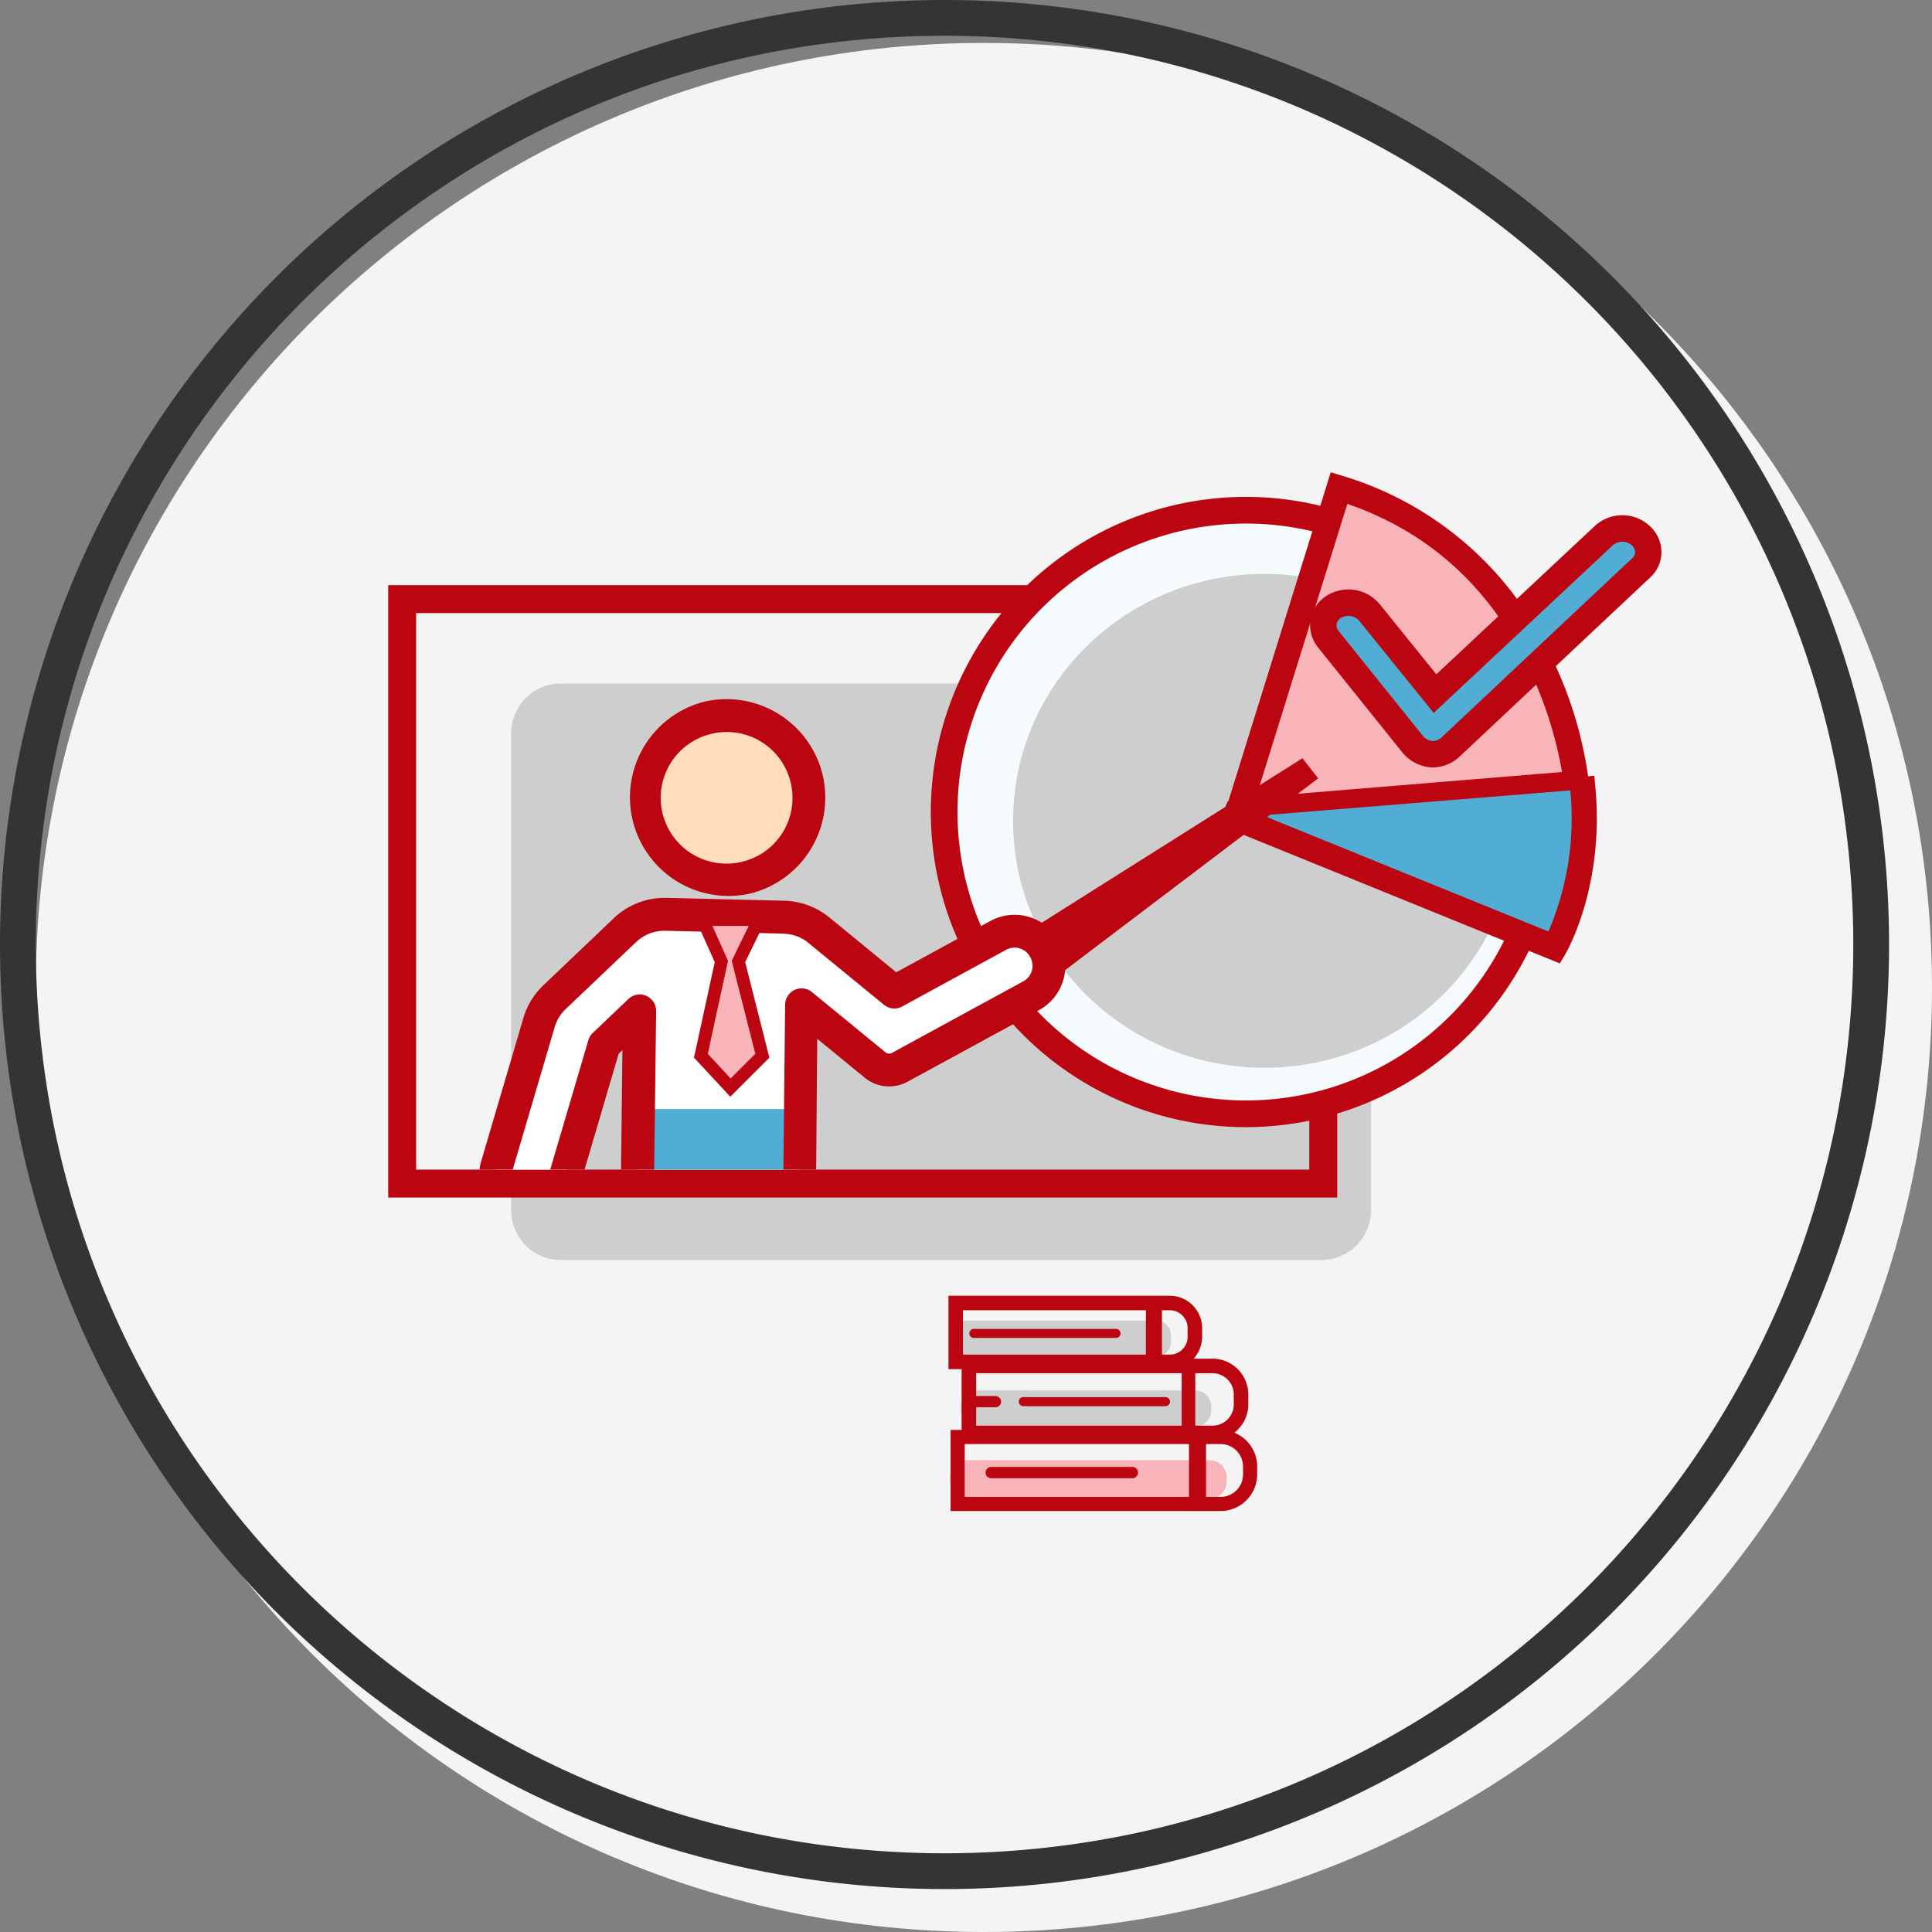
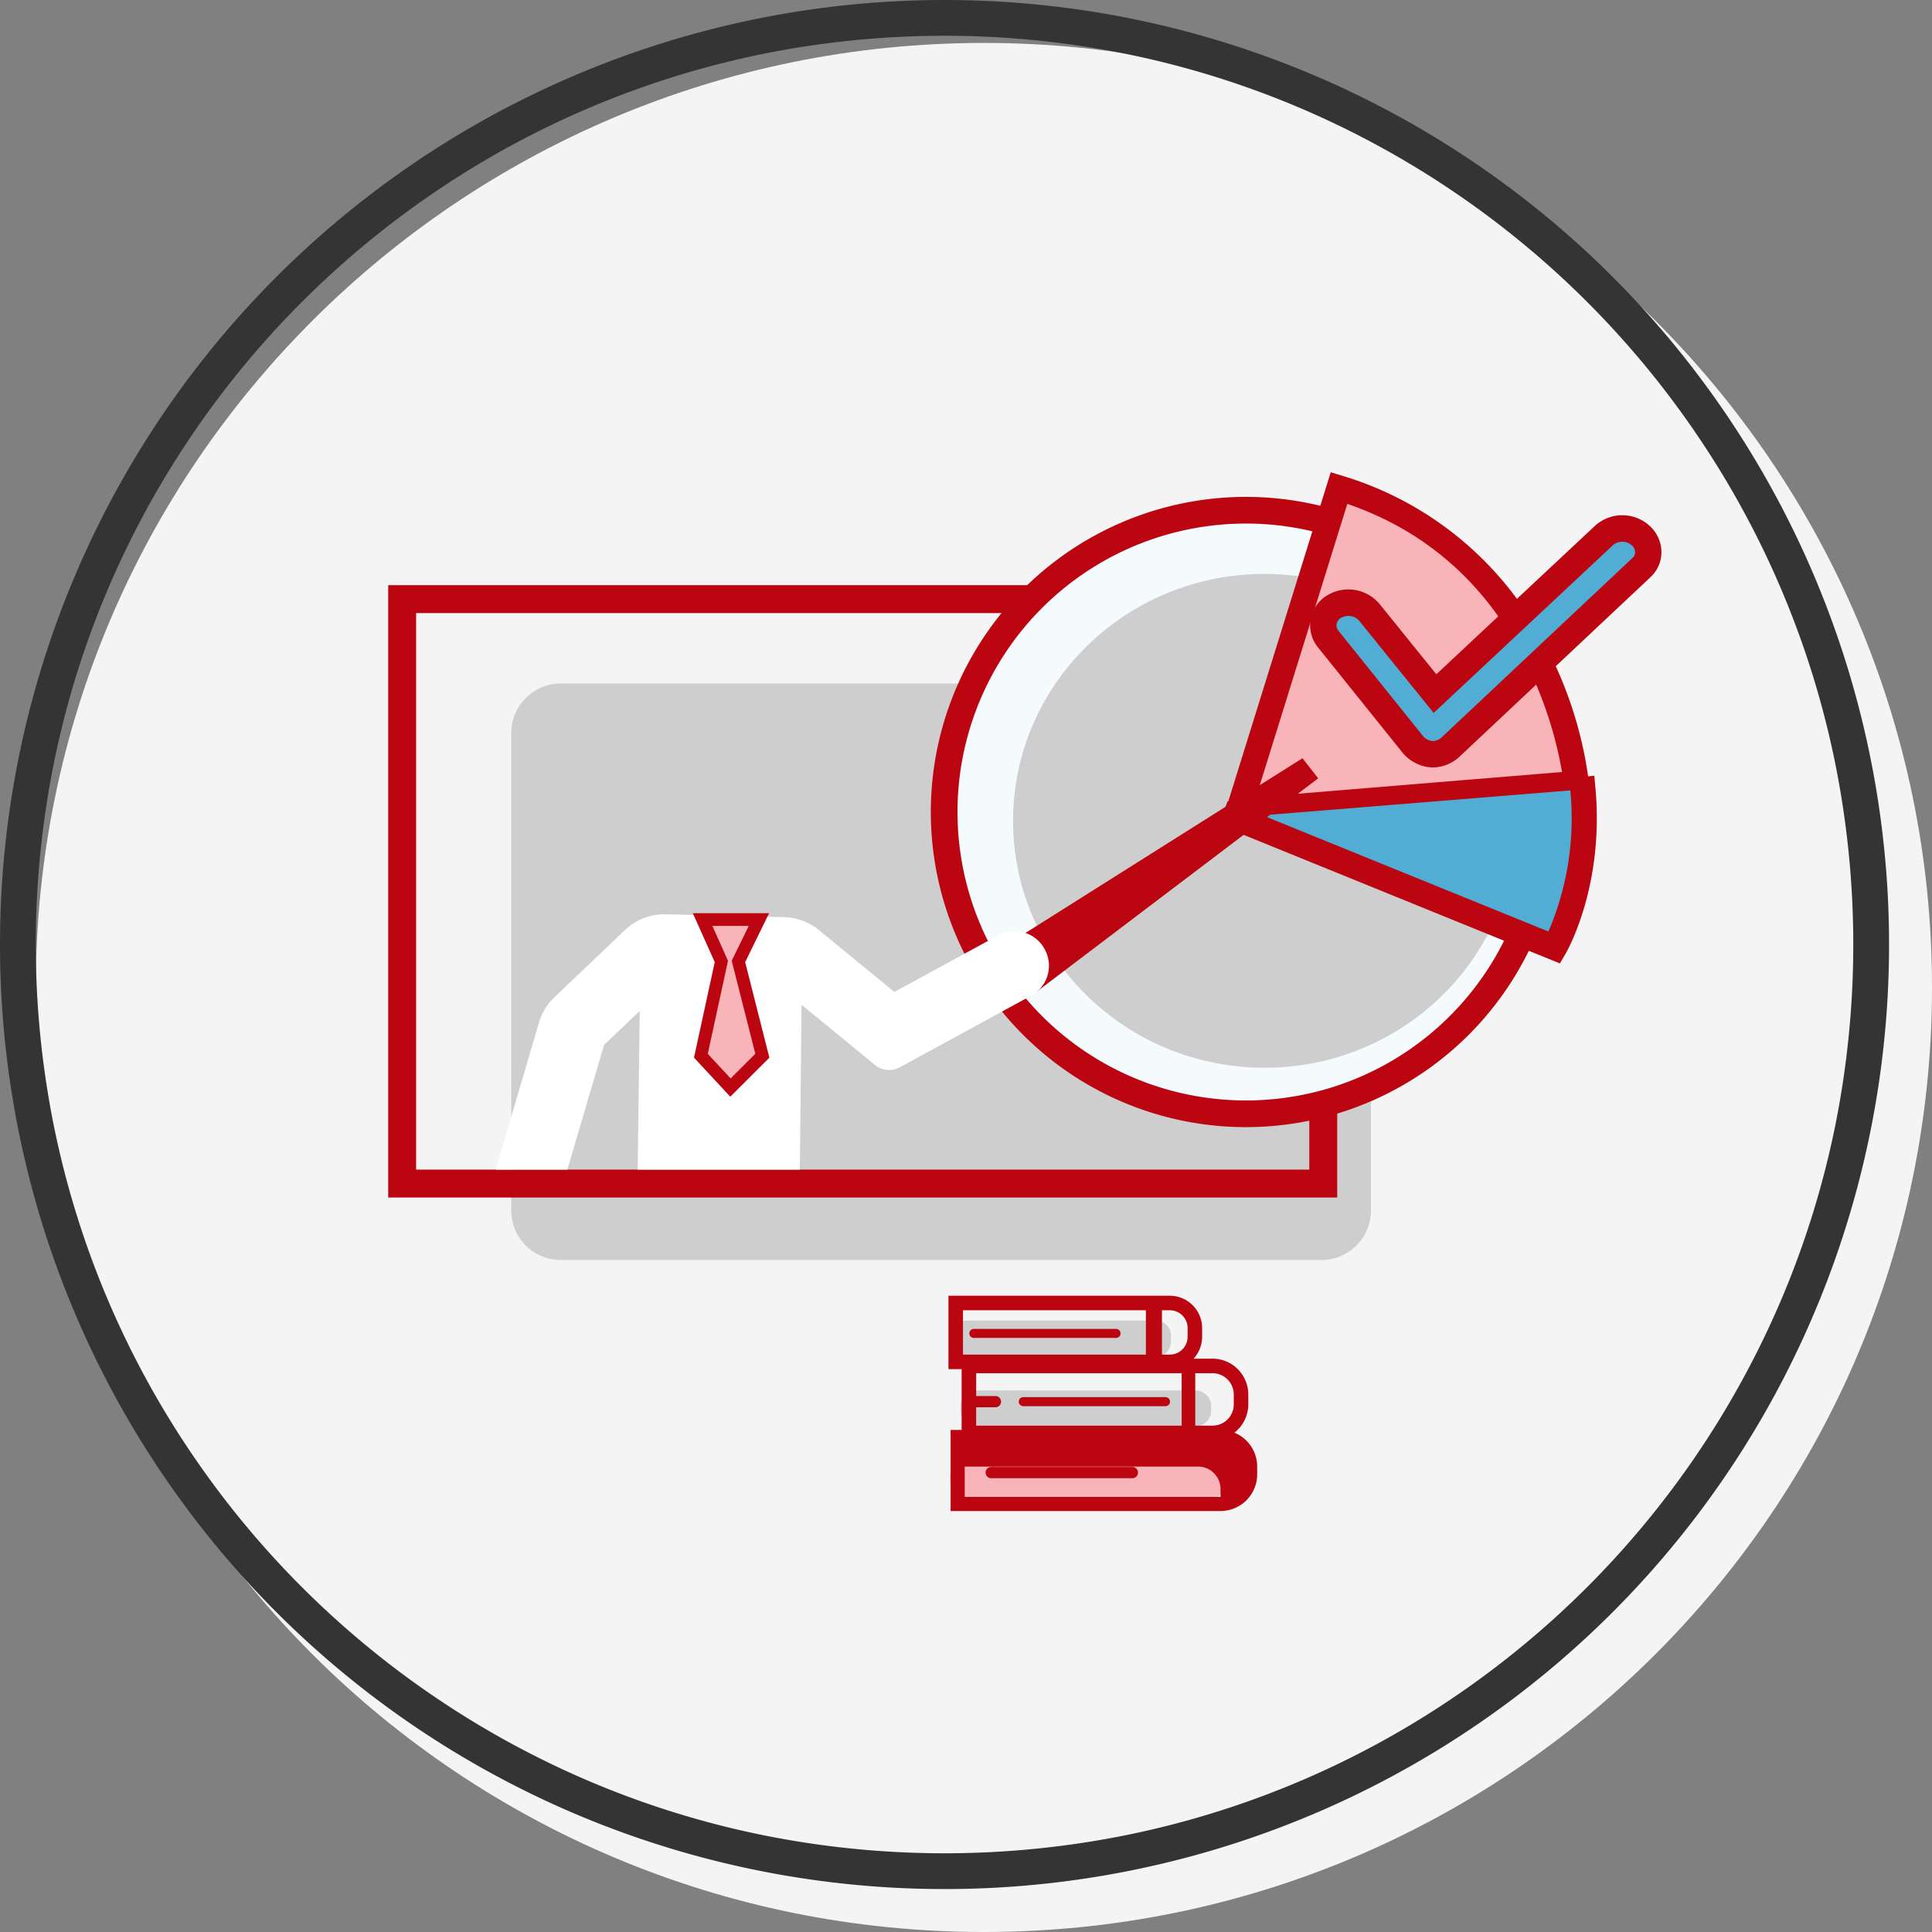
<svg xmlns="http://www.w3.org/2000/svg" width="270" height="270" viewBox="0 0 270 270">
  <rect x="0" y="0" width="270" height="270" fill="#808080" stroke="none" />
  <defs>
    <clipPath id="a">
      <rect width="124.822" height="77.774" transform="translate(2531.833 3593.415)" fill="none" />
    </clipPath>
  </defs>
  <g transform="translate(-624 -5084)">
    <path d="M132.5,0C205.678,0,265,59.1,265,132S205.678,264,132.5,264,0,204.9,0,132,59.322,0,132.5,0Z" transform="translate(629 5090)" fill="#fff" opacity="0.908" />
    <path d="M132,5a127.963,127.963,0,0,0-25.6,2.58A126.277,126.277,0,0,0,61,26.687,127.386,127.386,0,0,0,14.978,82.567,126.327,126.327,0,0,0,7.58,106.4a128.287,128.287,0,0,0,0,51.2A126.276,126.276,0,0,0,26.687,203a127.385,127.385,0,0,0,55.881,46.018,126.327,126.327,0,0,0,23.832,7.4,128.287,128.287,0,0,0,51.2,0A126.277,126.277,0,0,0,203,237.313a127.386,127.386,0,0,0,46.018-55.881,126.327,126.327,0,0,0,7.4-23.832,128.287,128.287,0,0,0,0-51.2A126.277,126.277,0,0,0,237.313,61a127.386,127.386,0,0,0-55.881-46.018A126.327,126.327,0,0,0,157.6,7.58,127.963,127.963,0,0,0,132,5m0-5A132,132,0,1,1,0,132,132,132,0,0,1,132,0Z" transform="translate(624 5084)" fill="#343434" />
    <path d="M2.074,0H28.692a2.074,2.074,0,0,1,2.074,2.074V2.96a2.074,2.074,0,0,1-2.074,2.074H2.074A2.074,2.074,0,0,1,0,2.96V2.074A2.074,2.074,0,0,1,2.074,0Z" transform="translate(787.641 5273.594) rotate(180)" fill="#cecece" />
    <path d="M2.213,0h30.6a2.213,2.213,0,0,1,2.213,2.213v.608a2.213,2.213,0,0,1-2.213,2.213H2.213A2.213,2.213,0,0,1,0,2.821V2.213A2.213,2.213,0,0,1,2.213,0Z" transform="translate(793.264 5283.347) rotate(180)" fill="#cecece" />
    <path d="M2.356,0H36.276a2.356,2.356,0,0,1,2.356,2.356v.637a2.356,2.356,0,0,1-2.356,2.356H2.356A2.356,2.356,0,0,1,0,2.992V2.356A2.356,2.356,0,0,1,2.356,0Z" transform="translate(795.421 5293.414) rotate(-180)" fill="#f8b4b8" />
    <path d="M2643.129,3709h-35.06V3697.61h35.06a5.006,5.006,0,0,1,5,5V3704A5.006,5.006,0,0,1,2643.129,3709Zm-33.032-2.028h33.032A2.977,2.977,0,0,0,2646.1,3704v-1.386a2.977,2.977,0,0,0-2.973-2.973H2610.1Z" transform="translate(-1849.679 1576.266)" fill="#bb0611" />
    <path d="M2637.16,3699.071h-30.933v-10.254h30.933a4.523,4.523,0,0,1,4.518,4.518v1.218A4.524,4.524,0,0,1,2637.16,3699.071Zm-28.905-2.029h28.905a2.493,2.493,0,0,0,2.49-2.489v-1.218a2.493,2.493,0,0,0-2.49-2.49h-28.905Z" transform="translate(-1849.679 1576.266)" fill="#bb0611" />
-     <path d="M2644.252,3718.9h-37.725v-11.331h37.725a5.125,5.125,0,0,1,5.119,5.119v1.093A5.125,5.125,0,0,1,2644.252,3718.9Zm-35.754-1.971h35.754a3.151,3.151,0,0,0,3.147-3.148v-1.093a3.151,3.151,0,0,0-3.147-3.148H2608.5Z" transform="translate(-1849.679 1576.266)" fill="#bb0611" />
+     <path d="M2644.252,3718.9h-37.725v-11.331h37.725a5.125,5.125,0,0,1,5.119,5.119v1.093A5.125,5.125,0,0,1,2644.252,3718.9Zm-35.754-1.971h35.754v-1.093a3.151,3.151,0,0,0-3.147-3.148H2608.5Z" transform="translate(-1849.679 1576.266)" fill="#bb0611" />
    <path d="M0,0H2.244V8.03H0Z" transform="translate(784.141 5266.848)" fill="#bb0611" />
    <path d="M0,0H1.9V8.03H0Z" transform="translate(789.139 5275.749)" fill="#bb0611" />
-     <path d="M0,0H2.38V9.033H0Z" transform="translate(790.162 5284.92)" fill="#bb0611" />
    <path d="M2636.557,3704.248h-19.872a.632.632,0,0,1,0-1.264h19.872a.632.632,0,0,1,0,1.264Z" transform="translate(-1849.679 1576.266)" fill="#bb0611" />
    <path d="M2631.9,3714.32h-19.665a.79.79,0,1,1,0-1.579H2631.9a.79.79,0,1,1,0,1.579Z" transform="translate(-1849.679 1576.266)" fill="#bb0611" />
    <path d="M2629.646,3694.711h-19.871a.631.631,0,1,1,0-1.263h19.871a.631.631,0,1,1,0,1.263Z" transform="translate(-1849.679 1576.266)" fill="#bb0611" />
    <path d="M2612.8,3704.4h-3.387a.782.782,0,0,1,0-1.565h3.387a.782.782,0,1,1,0,1.565Z" transform="translate(-1849.679 1576.266)" fill="#bb0611" />
    <path d="M2665.277,3676.818a6.939,6.939,0,0,1-6.868,7.007H2551.99a6.938,6.938,0,0,1-6.868-7.007v-66.557a6.939,6.939,0,0,1,6.868-7.007h106.419a6.939,6.939,0,0,1,6.868,7.007Z" transform="translate(-1849.679 1576.266)" fill="#cecece" />
    <path d="M2660.557,3675.091H2527.931v-85.577h132.626Zm-128.724-3.9h124.822v-77.775H2531.833Z" transform="translate(-1849.679 1576.266)" fill="#bb0611" />
    <path d="M42.119,0A42.175,42.175,0,1,1,0,42.175,42.147,42.147,0,0,1,42.119,0Z" transform="translate(756.061 5155.305)" fill="#f5fafc" />
    <path d="M35.135,0c19.4,0,35.135,15.45,35.135,34.508S54.54,69.015,35.135,69.015,0,53.566,0,34.508,15.731,0,35.135,0Z" transform="translate(765.579 5164.205)" fill="#cecece" />
    <path d="M2647.858,3665.255a44.04,44.04,0,1,1,43.984-44.041A44.062,44.062,0,0,1,2647.858,3665.255Zm0-84.351a40.31,40.31,0,1,0,40.253,40.31A40.328,40.328,0,0,0,2647.858,3580.9Z" transform="translate(-1849.679 1576.266)" fill="#bb0611" />
    <path d="M2660.815,3575.929l-14.062,45.181,47.228-3.882S2691.091,3585.1,2660.815,3575.929Z" transform="translate(-1849.679 1576.266)" fill="#f8b4b8" />
    <path d="M2644.292,3623.082l15.36-49.348,1.674.508a47.084,47.084,0,0,1,29.008,25,55.818,55.818,0,0,1,5.4,17.83l.159,1.77Zm17.678-44.928-12.757,40.985,42.762-3.515a55.443,55.443,0,0,0-4.862-14.941C2681.621,3589.565,2673.168,3581.993,2661.97,3578.154Z" transform="translate(-1849.679 1576.266)" fill="#bb0611" />
    <path d="M2646.224,3621.993l44.7,18.172s5.171-8.82,3.966-22.113" transform="translate(-1849.679 1576.266)" fill="#52add5" />
    <path d="M2691.673,3642.373l-47.747-19.411,1.329-3.267,44.818,18.22a40.078,40.078,0,0,0,3.061-19.7l-.159-1.756,3.512-.319.159,1.757c1.242,13.7-3.978,22.784-4.2,23.164Z" transform="translate(-1849.679 1576.266)" fill="#bb0611" />
    <path d="M2673.552,3613.117a3.906,3.906,0,0,1-2.532-1.479l-11.7-14.572a3.026,3.026,0,0,1,.743-4.517,3.863,3.863,0,0,1,4.993.768l9.169,11.35,23.64-22.121a3.842,3.842,0,0,1,5.043-.026,3,3,0,0,1,.156,4.55l-26.577,24.983a3.707,3.707,0,0,1-2.82,1.075Z" transform="translate(-1849.679 1576.266)" fill="#52add5" />
    <path d="M2673.96,3614.987a4.658,4.658,0,0,1-.488-.026l-.112-.011a5.72,5.72,0,0,1-3.774-2.154l-11.706-14.576a4.868,4.868,0,0,1,1.181-7.219,5.683,5.683,0,0,1,7.425,1.157l7.924,9.809L2696.6,3581.2a5.658,5.658,0,0,1,7.514-.069,5.028,5.028,0,0,1,1.755,3.68,4.783,4.783,0,0,1-1.551,3.6l-26.573,24.979A5.594,5.594,0,0,1,2673.96,3614.987Zm-.217-3.7.108.011a1.921,1.921,0,0,0,1.372-.586l26.575-24.981a1.132,1.132,0,0,0,.388-.854,1.331,1.331,0,0,0-.493-.966,2.016,2.016,0,0,0-2.571-.017l-25.088,23.476-10.415-12.892a2.034,2.034,0,0,0-2.559-.377,1.256,1.256,0,0,0-.587.851,1.212,1.212,0,0,0,.278.959l11.706,14.576A2.088,2.088,0,0,0,2673.743,3611.284Z" transform="translate(-1849.679 1576.266)" fill="#bb0611" />
    <path d="M2618.613,3646.284l39.286-29.776-2.2-2.809-41.482,26.167" transform="translate(-1849.679 1576.266)" fill="#bb0611" />
    <g transform="translate(-1849.679 1576.266)" clip-path="url(#a)">
      <path d="M2566.857,3635.508l16.293.4a7.975,7.975,0,0,1,5.056,1.875l10.467,8.573,14.535-7.919a4.759,4.759,0,0,1,6.436,1.9l.055.1a4.758,4.758,0,0,1-1.9,6.435l-18.342,10a3.113,3.113,0,0,1-3.519-.33l-10.242-8.391-.522,50.111,10.934.271a8.219,8.219,0,0,1,7.875,6.388l4.38,18.423a5.939,5.939,0,0,1-4.377,7.13l-.684.166a5.93,5.93,0,0,1-7.157-4.369l-.01-.041-3.579-15.2-7.688-.19h0l-22.584-.559.8-61.27-4.982,4.743-5.778,19.611a4.8,4.8,0,0,1-9.214-2.714l5.876-19.947a7.945,7.945,0,0,1,2.24-3.666l9.7-9.235A8.022,8.022,0,0,1,2566.857,3635.508Z" fill="#fff" fill-rule="evenodd" />
      <path d="M2561.1,3746.486a5.923,5.923,0,0,0,5.77,6.074h.012l.715.017a5.96,5.96,0,0,0,6.075-5.782l1.188-36.212,17.7.437,3.578,15.206a5.929,5.929,0,0,0,7.126,4.419l.041-.01.683-.165a5.937,5.937,0,0,0,4.378-7.129l-4.381-18.424a8.216,8.216,0,0,0-7.874-6.388q-16.759-.423-33.519-.829Z" fill="#52add5" fill-rule="evenodd" />
-       <rect width="21.804" height="12.363" transform="translate(2563.744 3662.729)" fill="#52add5" />
-       <path d="M2572.539,3608.06a11.488,11.488,0,1,1-8.471,13.865,11.489,11.489,0,0,1,8.471-13.865Z" fill="#ffdcbb" fill-rule="evenodd" />
-       <path d="M2566.905,3633.212l16.295.4a10.368,10.368,0,0,1,6.461,2.4l9.273,7.6,13.175-7.179a7.05,7.05,0,0,1,9.546,2.81l.055.1a7.05,7.05,0,0,1-2.81,9.546l-18.343,9.994a5.4,5.4,0,0,1-6.07-.567l-6.6-5.412-.349,43.117,8.63.213a10.522,10.522,0,0,1,10.062,8.161l4.381,18.423a8.245,8.245,0,0,1-6.083,9.888l-.682.165a8.2,8.2,0,0,1-9.911-6.019c-.008-.034-.017-.067-.024-.1l-3.172-13.476-13.651-.339-1.115,33.927a8.278,8.278,0,0,1-2.42,5.593l-.149.156a8.165,8.165,0,0,1-5.845,2.261l-.715-.017h-.07a8.232,8.232,0,0,1-5.694-2.553c-1.5-1.558-2.316-32.649-2.267-34.81v-.049h.008l1.183-7.073,0-.14.661-55.746-.525.5-5.6,19.022a7.04,7.04,0,0,1-8.733,4.762,7.228,7.228,0,0,1-4.28-3.376,6.91,6.91,0,0,1-.594-5.391l5.877-19.947a10.547,10.547,0,0,1,1.111-2.542l.1-.15a10.558,10.558,0,0,1,1.647-1.987l9.7-9.233v-.008a10.31,10.31,0,0,1,7.56-2.918Zm6.241-22.934-.138.033a9.191,9.191,0,0,0,4.32,17.867l.14-.033a9.166,9.166,0,0,0,6.719-11.006l-.034-.142a9.169,9.169,0,0,0-11.006-6.717Zm-1.131-4.453H2572a13.786,13.786,0,0,0,6.454,26.8h.009a13.807,13.807,0,0,0,10.173-16.616l0-.018a13.808,13.808,0,0,0-16.623-10.171Zm.475,107-7.991-.2-1.113,33.908h0l0,.05a3.569,3.569,0,0,0,.992,2.552,3.647,3.647,0,0,0,2.516,1.132l.031-.005h0l.714.018a3.612,3.612,0,0,0,2.586-1l.107-.092a3.7,3.7,0,0,0,1.047-2.462l1.113-33.905Zm10.612-74.615-16.3-.4a6.024,6.024,0,0,0-2.333.38,5.953,5.953,0,0,0-1.971,1.277v-.006l-9.7,9.23a6.012,6.012,0,0,0-.929,1.1l-.069.119a5.9,5.9,0,0,0-.623,1.433l-5.876,19.946a2.382,2.382,0,0,0,.2,1.856l0,.008a2.631,2.631,0,0,0,1.573,1.217,2.47,2.47,0,0,0,3.049-1.659l5.778-19.611a2.291,2.291,0,0,1,.618-1.011l4.848-4.614a2.3,2.3,0,0,1,4.011,1.578l-.742,58.982,27.968.693a2.3,2.3,0,0,1,2.187,1.773l3.578,15.206a3.555,3.555,0,0,0,4.4,2.7l.683-.164a3.634,3.634,0,0,0,2.675-4.372l-4.381-18.422a5.913,5.913,0,0,0-5.687-4.617l-10.933-.269a2.3,2.3,0,0,1-2.249-2.347l.523-50.109a2.3,2.3,0,0,1,3.75-1.728l10.243,8.391a.826.826,0,0,0,.965.093l18.341-9.995a2.452,2.452,0,0,0,.983-3.324l-.055-.1a2.456,2.456,0,0,0-3.326-.981l-14.417,7.86a2.294,2.294,0,0,1-2.674-.172l-10.467-8.572a5.6,5.6,0,0,0-3.651-1.356Z" fill="#bb0611" fill-rule="evenodd" />
    </g>
    <path d="M2571.629,3655.274l2.863-13.179-2.625-5.857h7.874l-2.863,5.857,3.34,13.179-4.458,4.449Z" transform="translate(-1849.679 1576.266)" fill="#f8b4b8" />
    <path d="M2575.736,3661l-5.071-5.462,2.9-13.346-3.064-6.84h10.661l-3.344,6.841,3.384,13.352Zm-3.143-5.99,3.192,3.437,3.451-3.444-3.3-13,2.383-4.873h-5.086l2.184,4.874Z" transform="translate(-1849.679 1576.266)" fill="#bb0611" />
  </g>
</svg>